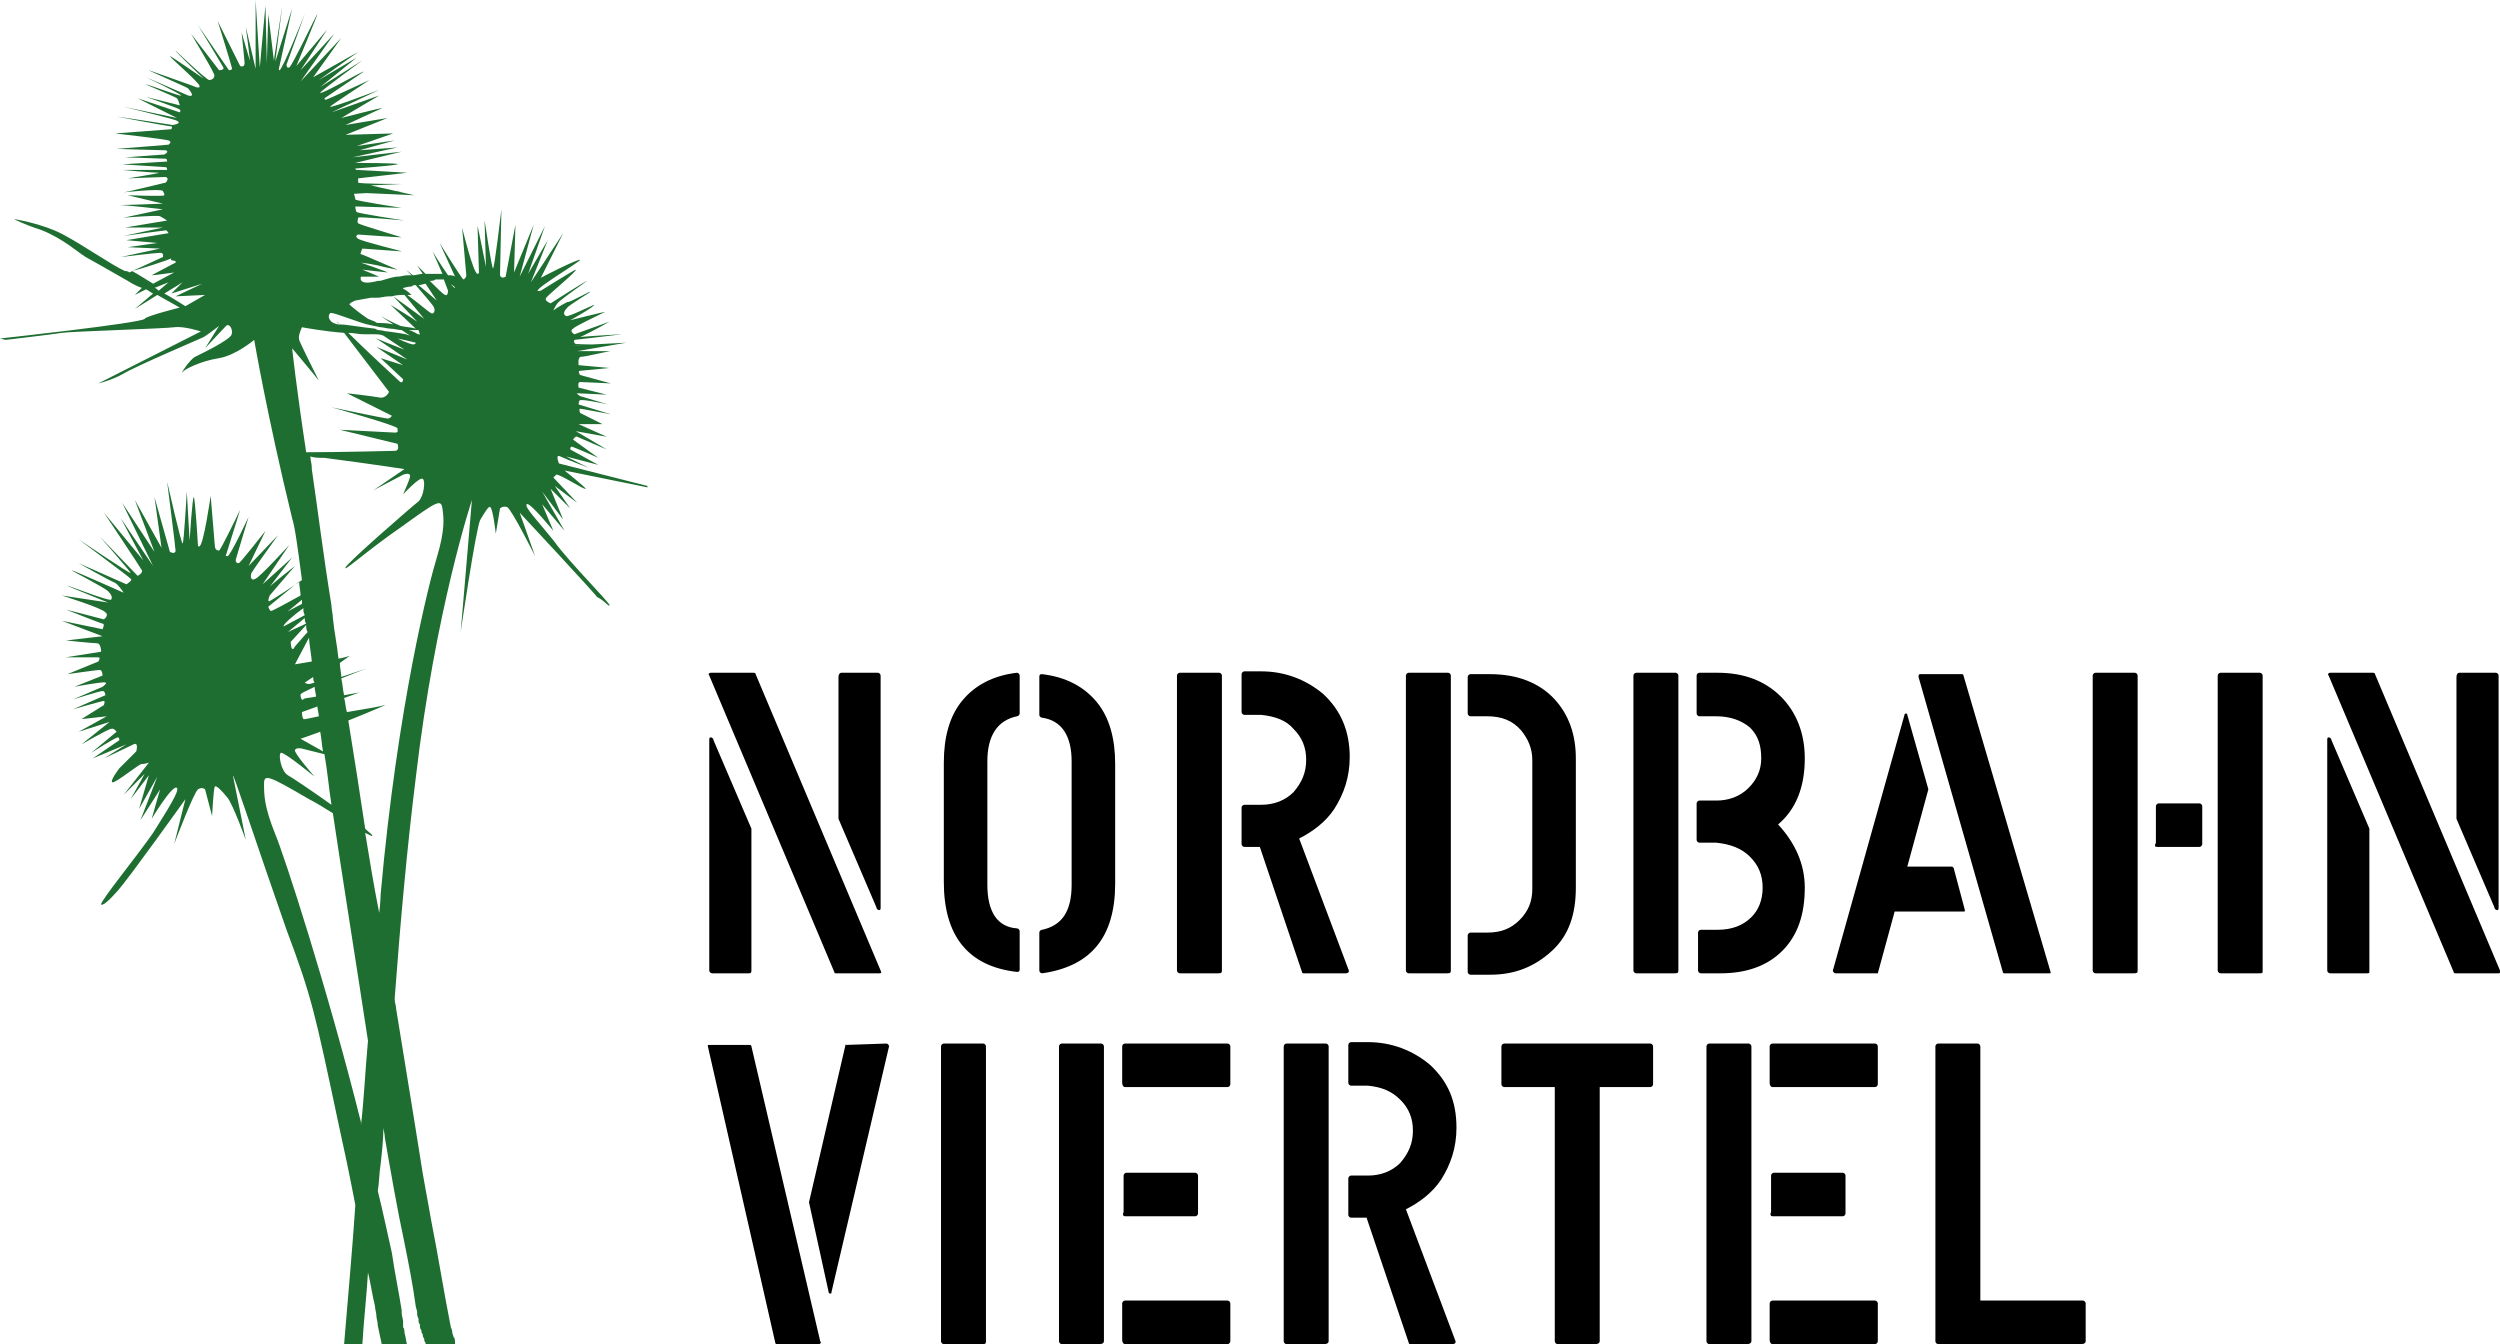
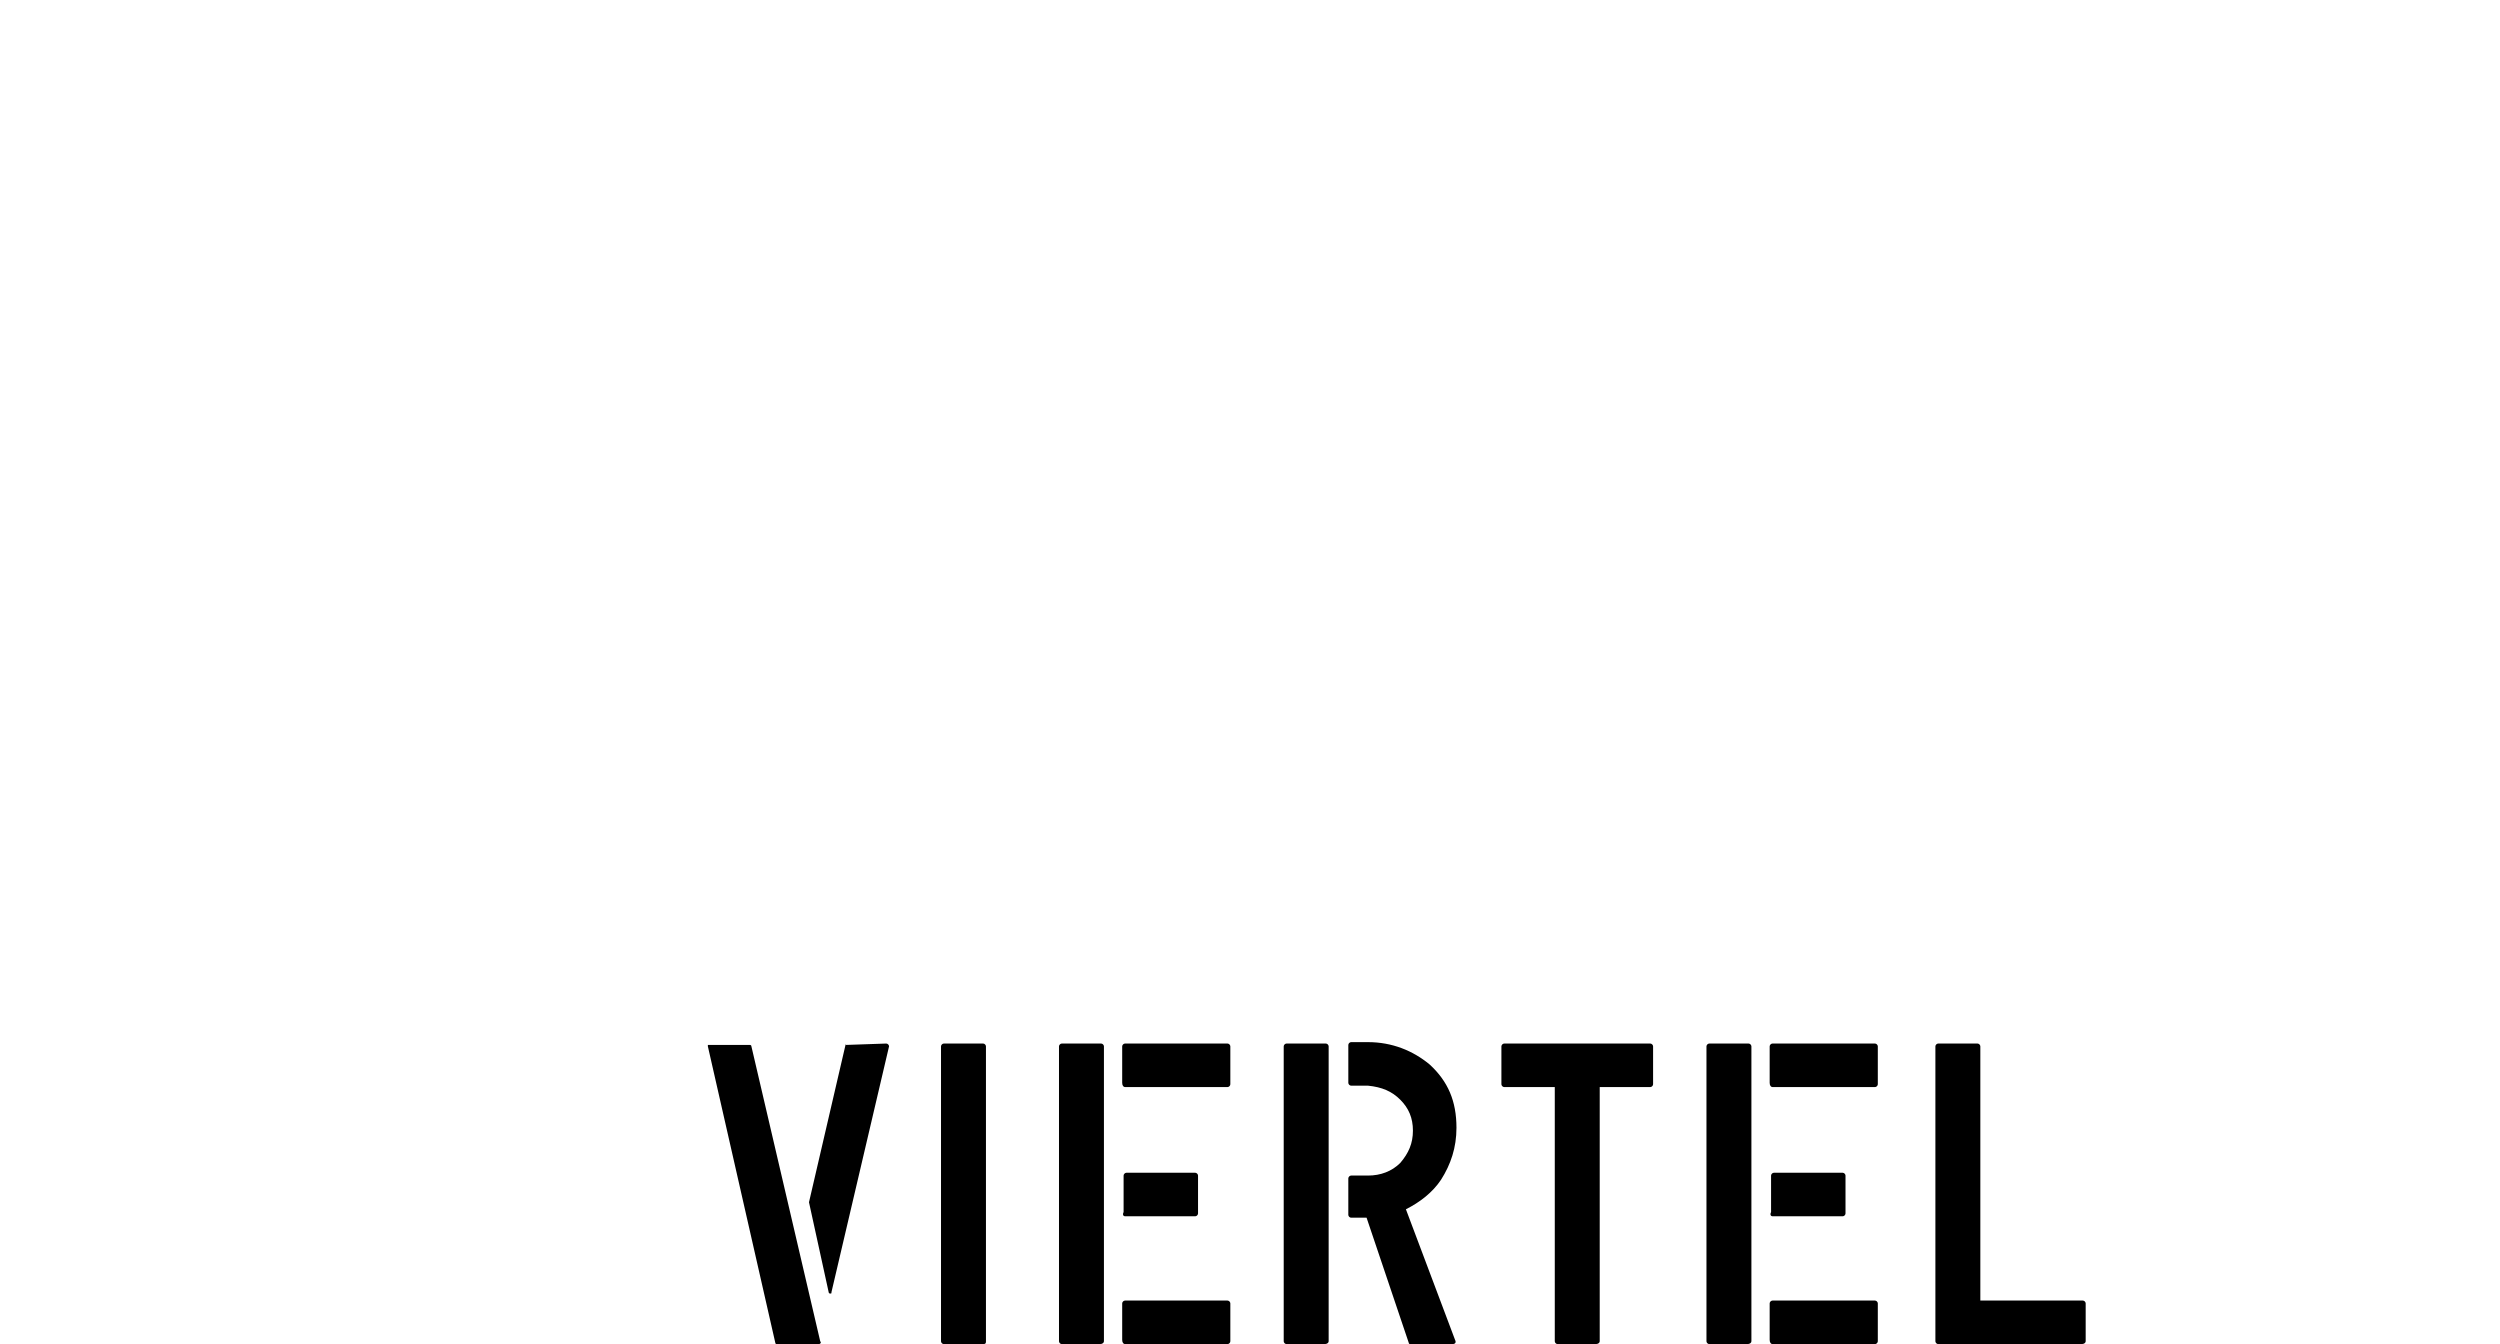
<svg xmlns="http://www.w3.org/2000/svg" version="1.1" id="Layer_1" x="0px" y="0px" viewBox="0 0 178 95.7" style="enable-background:new 0 0 178 95.7;" xml:space="preserve">
  <style type="text/css"> .st0{fill:#383330;} .st1{fill:#1D6E30;} </style>
  <path class="st0" d="M161.5,47.2c0,0,0.1,0,0.2,0C161.5,47.2,161.4,47.2,161.5,47.2" />
-   <path class="st0" d="M161.1,51.3C161.1,51.3,161.1,51.3,161.1,51.3C161.1,51.3,161.1,51.3,161.1,51.3" />
  <path d="M148.5,95.5v-2.7c0-0.1-0.1-0.2-0.2-0.2H141V74.5c0-0.1-0.1-0.2-0.2-0.2H138c-0.1,0-0.2,0.1-0.2,0.2v21 c0,0.1,0.1,0.2,0.2,0.2h10.2C148.4,95.7,148.5,95.6,148.5,95.5 M126.2,86.6h5c0.1,0,0.2-0.1,0.2-0.2v-2.7c0-0.1-0.1-0.2-0.2-0.2 h-4.9c-0.1,0-0.2,0.1-0.2,0.2v2.6C126,86.5,126.1,86.6,126.2,86.6 M126.2,95.7h7.3c0.1,0,0.2-0.1,0.2-0.2v-2.7 c0-0.1-0.1-0.2-0.2-0.2h-7.3c-0.1,0-0.2,0.1-0.2,0.2v2.6C126,95.6,126.1,95.7,126.2,95.7 M126.2,77.4h7.3c0.1,0,0.2-0.1,0.2-0.2 v-2.7c0-0.1-0.1-0.2-0.2-0.2h-7.3c-0.1,0-0.2,0.1-0.2,0.2v2.6C126,77.3,126.1,77.4,126.2,77.4 M124.7,95.5v-21 c0-0.1-0.1-0.2-0.2-0.2h-2.8c-0.1,0-0.2,0.1-0.2,0.2v21c0,0.1,0.1,0.2,0.2,0.2h2.7C124.6,95.7,124.7,95.6,124.7,95.5 M113.9,95.5 V77.4h3.6c0.1,0,0.2-0.1,0.2-0.2v-2.7c0-0.1-0.1-0.2-0.2-0.2h-10.4c-0.1,0-0.2,0.1-0.2,0.2v2.7c0,0.1,0.1,0.2,0.2,0.2h3.6v18.1 c0,0.1,0.1,0.2,0.2,0.2h2.7C113.8,95.7,113.9,95.6,113.9,95.5 M99.7,78.3c0.6,0.6,0.9,1.3,0.9,2.2c0,0.9-0.3,1.6-0.9,2.3 c-0.6,0.6-1.4,0.9-2.3,0.9h-1.2c-0.1,0-0.2,0.1-0.2,0.2v2.6c0,0.1,0.1,0.2,0.2,0.2h1.1l3,8.9c0,0.1,0.1,0.1,0.1,0.1h3 c0.2,0,0.3-0.1,0.2-0.3l-3.5-9.3c1-0.5,1.9-1.2,2.5-2.1c0.7-1.1,1.1-2.3,1.1-3.7c0-1.9-0.6-3.3-1.9-4.5c-1.2-1-2.7-1.6-4.4-1.6h-1.2 c-0.1,0-0.2,0.1-0.2,0.2v2.7c0,0.1,0.1,0.2,0.2,0.2h1.2C98.4,77.4,99.1,77.7,99.7,78.3 M94.6,95.5v-21c0-0.1-0.1-0.2-0.2-0.2h-2.8 c-0.1,0-0.2,0.1-0.2,0.2v21c0,0.1,0.1,0.2,0.2,0.2h2.7C94.5,95.7,94.6,95.6,94.6,95.5 M80.1,86.6h5c0.1,0,0.2-0.1,0.2-0.2v-2.7 c0-0.1-0.1-0.2-0.2-0.2h-4.9c-0.1,0-0.2,0.1-0.2,0.2v2.6C79.9,86.5,80,86.6,80.1,86.6 M80.1,95.7h7.3c0.1,0,0.2-0.1,0.2-0.2v-2.7 c0-0.1-0.1-0.2-0.2-0.2h-7.3c-0.1,0-0.2,0.1-0.2,0.2v2.6C79.9,95.6,80,95.7,80.1,95.7 M80.1,77.4h7.3c0.1,0,0.2-0.1,0.2-0.2v-2.7 c0-0.1-0.1-0.2-0.2-0.2h-7.3c-0.1,0-0.2,0.1-0.2,0.2v2.6C79.9,77.3,80,77.4,80.1,77.4 M78.6,95.5v-21c0-0.1-0.1-0.2-0.2-0.2h-2.8 c-0.1,0-0.2,0.1-0.2,0.2v21c0,0.1,0.1,0.2,0.2,0.2h2.7C78.5,95.7,78.6,95.6,78.6,95.5 M70.2,95.5v-21c0-0.1-0.1-0.2-0.2-0.2h-2.8 c-0.1,0-0.2,0.1-0.2,0.2v21c0,0.1,0.1,0.2,0.2,0.2H70C70.2,95.7,70.2,95.6,70.2,95.5 M60.2,74.4l-2.6,11.2L59,92 c0,0.1,0.1,0.1,0.1,0.1c0.1,0,0.1,0,0.1-0.1l4.1-17.5c0-0.1-0.1-0.2-0.2-0.2L60.2,74.4C60.3,74.3,60.2,74.3,60.2,74.4 M50.4,74.5 l4.8,21.1c0,0.1,0.1,0.1,0.1,0.1h3c0.1,0,0.2-0.1,0.1-0.2l-4.9-21c0-0.1-0.1-0.1-0.1-0.1h-3C50.4,74.3,50.4,74.4,50.4,74.5" />
-   <path d="M178,69.1l-8.9-21.1c0-0.1-0.1-0.1-0.2-0.1h-3c-0.1,0-0.2,0.1-0.1,0.2l8.9,21.1c0,0.1,0.1,0.1,0.1,0.1h3.1 C178,69.3,178,69.3,178,69.1 M174.9,48.2v10.1l2.7,6.3c0,0.1,0.1,0.2,0.2,0.2c0.1,0,0.1-0.1,0.1-0.2V48.1c0-0.1-0.1-0.2-0.2-0.2 h-2.6C175,47.9,174.9,48,174.9,48.2 M168.7,69.1V59l-2.7-6.3c0-0.1-0.1-0.2-0.2-0.2c-0.1,0-0.1,0.1-0.1,0.2v16.4 c0,0.1,0.1,0.2,0.2,0.2h2.6C168.7,69.3,168.7,69.3,168.7,69.1 M161.1,69.1v-21c0-0.1-0.1-0.2-0.2-0.2h-2.8c-0.1,0-0.2,0.1-0.2,0.2 v21c0,0.1,0.1,0.2,0.2,0.2h2.7C161.1,69.3,161.1,69.3,161.1,69.1 M153.6,60.3h3c0.1,0,0.2-0.1,0.2-0.2v-2.7c0-0.1-0.1-0.2-0.2-0.2 h-2.9c-0.1,0-0.2,0.1-0.2,0.2V60C153.4,60.2,153.4,60.3,153.6,60.3 M152.2,69.1v-21c0-0.1-0.1-0.2-0.2-0.2h-2.8 c-0.1,0-0.2,0.1-0.2,0.2v21c0,0.1,0.1,0.2,0.2,0.2h2.7C152.1,69.3,152.2,69.3,152.2,69.1 M133.7,69.3l1.2-4.4h4.9 c0.1,0,0.1,0,0.1-0.1l-0.8-3c0,0-0.1-0.1-0.1-0.1h-3.2l1.5-5.5l-1.5-5.3c0-0.1-0.1-0.1-0.1-0.1s-0.1,0-0.1,0.1l-5.1,18.2 c0,0.1,0.1,0.2,0.2,0.2h2.9C133.7,69.3,133.7,69.3,133.7,69.3 M146,69.2l-6.2-21.1c0-0.1-0.1-0.1-0.1-0.1h-3c-0.1,0-0.1,0.1-0.1,0.2 l6,21c0,0.1,0.1,0.1,0.1,0.1h3.3C146,69.3,146,69.3,146,69.2 M124.6,61c0.6,0.6,0.9,1.3,0.9,2.2c0,0.9-0.3,1.6-0.8,2.1 c-0.6,0.6-1.4,0.9-2.4,0.9h-1.2c-0.1,0-0.2,0.1-0.2,0.2v2.7c0,0.1,0.1,0.2,0.2,0.2h1.4c1.8,0,3.3-0.5,4.4-1.6 c1.1-1.1,1.6-2.6,1.6-4.5c0-1.7-0.7-3.2-1.9-4.5c1.3-1.1,1.9-2.7,1.9-4.7c0-1.8-0.6-3.3-1.7-4.4c-1.1-1.1-2.6-1.7-4.5-1.7H121 c-0.1,0-0.2,0.1-0.2,0.2v2.7c0,0.1,0.1,0.2,0.2,0.2h1.2c1,0,1.8,0.3,2.4,0.8c0.6,0.6,0.8,1.3,0.8,2.2c0,0.8-0.3,1.5-0.9,2.1 c-0.6,0.6-1.4,0.9-2.3,0.9h-1.2c-0.1,0-0.2,0.1-0.2,0.2v2.6c0,0.1,0.1,0.2,0.2,0.2h1.2C123.2,60.1,124,60.4,124.6,61 M119.5,69.1 v-21c0-0.1-0.1-0.2-0.2-0.2h-2.8c-0.1,0-0.2,0.1-0.2,0.2v21c0,0.1,0.1,0.2,0.2,0.2h2.7C119.4,69.3,119.5,69.3,119.5,69.1 M103.3,69.1v-21c0-0.1-0.1-0.2-0.2-0.2h-2.8c-0.1,0-0.2,0.1-0.2,0.2v21c0,0.1,0.1,0.2,0.2,0.2h2.7 C103.2,69.3,103.3,69.3,103.3,69.1 M108.3,52c0.5,0.6,0.8,1.3,0.8,2.1l0,9.2c0,0.9-0.3,1.6-0.9,2.2c-0.6,0.6-1.3,0.9-2.3,0.9h-1.2 c-0.1,0-0.2,0.1-0.2,0.2v2.6c0,0.1,0.1,0.2,0.2,0.2h1.4c1.8,0,3.2-0.6,4.4-1.7c1.2-1.1,1.7-2.6,1.7-4.5V54c0-1.7-0.5-3.1-1.5-4.2 c-1.1-1.2-2.7-1.8-4.6-1.8h-1.4c-0.1,0-0.2,0.1-0.2,0.2v2.6c0,0.1,0.1,0.2,0.2,0.2h1.2C106.9,51,107.7,51.3,108.3,52 M92.1,51.9 c0.6,0.6,0.9,1.3,0.9,2.2c0,0.9-0.3,1.6-0.9,2.3c-0.6,0.6-1.4,0.9-2.3,0.9h-1.2c-0.1,0-0.2,0.1-0.2,0.2v2.6c0,0.1,0.1,0.2,0.2,0.2 h1.1l3,8.9c0,0.1,0.1,0.1,0.1,0.1h3c0.2,0,0.3-0.1,0.2-0.3l-3.5-9.3c1-0.5,1.9-1.2,2.5-2.1c0.7-1.1,1.1-2.3,1.1-3.7 c0-1.8-0.6-3.3-1.9-4.5c-1.2-1-2.7-1.6-4.4-1.6h-1.2c-0.1,0-0.2,0.1-0.2,0.2v2.7c0,0.1,0.1,0.2,0.2,0.2h1.2 C90.8,51,91.6,51.3,92.1,51.9 M87,69.1v-21c0-0.1-0.1-0.2-0.2-0.2H84c-0.1,0-0.2,0.1-0.2,0.2v21c0,0.1,0.1,0.2,0.2,0.2h2.7 C86.9,69.3,87,69.3,87,69.1 M76.3,54.2V63c0,1.9-0.7,2.9-2.1,3.2c-0.1,0-0.2,0.1-0.2,0.2v2.7c0,0.1,0.1,0.2,0.2,0.2 c3.5-0.5,5.2-2.6,5.2-6.4v-8.5c0-1.8-0.4-3.3-1.3-4.4c-0.9-1.1-2.2-1.8-3.9-2c-0.1,0-0.2,0-0.2,0.2v2.7c0,0.1,0.1,0.2,0.2,0.2 C75.6,51.3,76.3,52.4,76.3,54.2 M72.6,50.8v-2.7c0-0.1-0.1-0.2-0.2-0.2c-1.7,0.2-3,0.9-3.9,2c-0.9,1.1-1.3,2.6-1.3,4.4v8.5 c0,3.8,1.7,6,5.2,6.4c0.1,0,0.2,0,0.2-0.2v-2.7c0-0.1-0.1-0.2-0.2-0.2C71,66,70.3,64.9,70.3,63v-8.8c0-1.8,0.7-2.9,2.1-3.2 C72.5,51,72.6,50.9,72.6,50.8 M62.7,69.1l-8.9-21.1c0-0.1-0.1-0.1-0.2-0.1h-3c-0.1,0-0.2,0.1-0.1,0.2l8.9,21.1 c0,0.1,0.1,0.1,0.1,0.1h3.1C62.7,69.3,62.8,69.3,62.7,69.1 M59.7,48.2v10.1l2.7,6.3c0,0.1,0.1,0.2,0.2,0.2c0.1,0,0.1-0.1,0.1-0.2 V48.1c0-0.1-0.1-0.2-0.2-0.2h-2.6C59.8,47.9,59.7,48,59.7,48.2 M53.5,69.1V59l-2.7-6.3c0-0.1-0.1-0.2-0.2-0.2 c-0.1,0-0.1,0.1-0.1,0.2v16.4c0,0.1,0.1,0.2,0.2,0.2h2.6C53.4,69.3,53.5,69.3,53.5,69.1" />
-   <path class="st1" d="M28.6,19.7C28.5,19.7,28.5,19.7,28.6,19.7C28.6,19.7,28.6,19.7,28.6,19.7 M22.8,27.2 C22.8,27.1,22.8,27.1,22.8,27.2C22.8,27.2,22.8,27.2,22.8,27.2 M32.4,20.5C32.4,20.5,32.4,20.5,32.4,20.5c-0.1,0-0.3-0.3-0.4-0.3 C32.2,20.3,32.4,20.4,32.4,20.5 M31.9,20.7c0,0,0,0.4-0.2,0.3c-0.1,0-0.6-0.5-1.1-1c0.1,0,0.3,0,0.4-0.1c0.1,0,0.2,0,0.3,0 c0.1,0,0.2,0,0.3,0L31.9,20.7z M31.1,21.4l-1.3-1.1c0.2,0,0.4-0.1,0.5-0.1L31.1,21.4z M29.6,20.3c0.6,0.7,1.3,1.5,1.3,1.6 c0.1,0.2,0,0.5-0.2,0.4c-0.2-0.1-1-0.8-1.7-1.3c0,0,0,0,0,0c0.1,0,0.3,0,0.3,0c0,0,0,0,0,0c0,0-0.3-0.3-0.5-0.4c0,0-0.1,0-0.1-0.1 c0.1,0,0.3-0.1,0.6-0.1C29.4,20.3,29.5,20.3,29.6,20.3 M28.8,21l1.4,1.7L28,21.1c0,0,1.8,1.9,1.7,1.8c-0.1-0.1-1.9-1.2-1.9-1.2 l1.8,1.7c-0.3-0.1-0.7-0.1-1.1-0.2c-0.7-0.3-1.4-0.7-1.4-0.7l0.9,0.6c-0.4-0.1-0.8-0.1-1-0.1c-0.1,0-0.2,0-0.3-0.1l-0.5-0.2 c-0.6-0.4-1.2-0.9-1.3-1c-0.1-0.1,0.4-0.3,0.4-0.3l1.1-0.2c0,0,0.1,0,0.3,0c0.1,0,0.1,0,0.2,0c0.2,0,0.5-0.1,0.8-0.1 c0.1,0,0.1,0,0.2,0C28.2,21,28.5,21,28.8,21 M44.6,24.4l-3.9,0.2l1.4-0.1l-1.1,0c0,0-0.2-0.1-0.1-0.3c0,0,3.5-0.4,3.3-0.4 c-0.2,0-3.2,0.2-2.9,0.2c0.7-0.3,2.1-1.1,2.1-1.1l-2.5,0.9c0,0-0.4-0.2-0.1-0.4c0.2-0.2,1.5-0.8,2.3-1.2c-0.1,0-2.5,0.6-2.5,0.6 s1.8-1,1.7-1.1c-0.7,0.3-1.9,0.9-2,0.8c-0.2-0.1-0.2-0.3,0.1-0.6c0-0.1,1.8-1.2,1.6-1.1c0.2-0.2-1.5,0.8-1.6,0.7 c-0.6,0.3-1,0.6-1,0.6s0.2-0.5,0.5-0.7c0.1-0.1,1.6-1.2,1.9-1.4c-0.1,0-2.6,1.6-2.6,1.6s-0.5-0.2-0.3-0.4c0-0.1,2.2-1.9,2.1-2 c-0.1,0-2.5,1.5-2.5,1.5c-1.2,0.3,2.9-2.1,2.8-2.2c-0.1-0.1-2.9,1.3-2.8,1.3c0.6-1.2,1.6-3.2,1.6-3.2l-2.3,3.5l1.2-3l-1.4,2.4 l1.2-3.4l-1.8,3.6l1-3.7l-1.4,3.4l0.1-3.4l-0.7,3.7c0,0-0.3,0.2-0.4-0.1c0-0.2,0.1-4.7,0.1-4.7s-0.5,4.3-0.6,4.2 c-0.1,0-0.6-3.5-0.6-3.4c0,0.1,0.1,3.3,0.1,3.3s-0.6-3-0.6-2.9c0,0.1,0.1,3.3,0.1,3.3s0,0.1-0.1,0.1c-0.3,0-1.1-3.3-1.1-3.3l0.3,3.4 c0,0,0,0.2-0.2,0.3c-0.1,0-1.7-2.6-1.7-2.6l1.1,2.4c-0.1-0.1-0.3-0.1-0.5-0.1c-0.5-0.7-1.1-1.7-1.1-1.7l0.7,1.6c-0.1,0-0.2,0-0.4,0 l-0.3,0c0,0-0.1,0-0.1,0l-0.4,0l-0.1-0.1c-0.3-0.3-0.5-0.5-0.5-0.5l0.4,0.6c-0.2,0-0.5,0.1-0.7,0.1l-0.5-0.4c0,0,0.2,0.2,0.4,0.4 c0,0-0.1,0-0.1,0l-0.2,0c-0.2,0-0.5,0.1-0.7,0.1l-0.1,0c-0.6,0.1-1,0.3-1.2,0.3l-0.1,0c0,0,0,0,0,0c-1.5,0.4-1.2-0.3-1.2-0.3l1.3,0 l-1.2-0.5c0,0,1.7,0.2,1.8,0.2c0.1,0-1.9-0.7-1.9-0.7s0.9,0.1,1.6,0.3l0,0c0.5,0.1,0.9,0.2,1,0.2c-0.5-0.2-2.5-1.1-2.6-1.1 c-0.1,0,0.1-0.4,0.1-0.4s2.7,0.2,2.8,0.2c0.1,0-2.8-0.7-3.1-0.9c-0.3-0.2,0-0.3,0-0.3s2.8,0.2,3.1,0.2c-0.3-0.1-3-0.9-3.1-1 c-0.1-0.1,0-0.3,0-0.4c0-0.1,3.3,0.2,3.3,0.2s-3.3-0.5-3.4-0.6c-0.1-0.1-0.1-0.4-0.1-0.4l3.3,0.1c0,0-3.3-0.5-3.3-0.6 c0-0.1-0.1-0.4-0.1-0.4l3.5-0.2L25,13.7l4.5,0.2l-3.1-0.7l2.2-0.1c0,0-3,0-3.1-0.1c0-0.1,0-0.3,0-0.3l3.5-0.4c0,0-3.4-0.2-3.6-0.2 c-0.1,0-0.1-0.1-0.1-0.1s2.7-0.2,3-0.3c0.3-0.1-3-0.1-3-0.1l3.3-0.8l-3.5,0.4l3.2-0.7l-2.7,0.2l2.5-0.7l-2.7,0.4L28,9.5l-3.4,0.1 l3-1.2l-3,0.5c0,0,2.4-1.1,2.6-1.2c0.2-0.1-2.9,0.7-2.9,0.7l2.7-1.6L23.6,8L27,6.4c0,0-3.4,1.3-3.5,1.2c-0.1,0,2.8-1.9,2.8-1.9 s-3,1.4-3.1,1.4c-0.1,0-0.1-0.1-0.1-0.1s2.8-1.9,2.8-1.9c0-0.1-3.1,1.7-3.1,1.5c0-0.1,3-2.3,3-2.3l-3,1.9l2.6-2.1l-2.7,1.6l2.8-2 l-3.2,1.8l2-2.8l-2.9,3.1l2.4-3.4L21.4,5l1.9-2.9l-2.2,2.6c0,0,1.5-3.6,1.5-3.7c0-0.1-1.8,3.7-2,3.8c-0.2,0.1-0.2-0.2-0.2-0.2 L21.7,1c0,0-1.6,4-1.8,4c-0.1,0,0-0.3,0-0.3l0.9-4.1l-1.2,3.8l0.5-4l-0.6,3.9L19.1,1l-0.1,3.5l-0.1-4.1c0,0-0.4,4.3-0.4,4.4 c0,0.1-0.3-4.8-0.3-4.8l0,4.9l-0.7-3c0,0,0.3,2.3,0.3,2.4c0,0.1-0.6-2-0.6-2s0.2,1.9,0.2,2c0.1,0.6-0.3,0.4-0.3,0.4l-1.6-3.2 c0,0,1,3.2,1,3.3C16.6,5,16.3,5,16.3,5l-2.2-3.2c0,0,1.7,2.8,1.8,3C16,5,15.6,5,15.6,5l-2-2.6c0,0,1.5,2.5,1.6,2.8 c0.2,0.3-0.1,0.5-0.3,0.5c-0.2,0-2.4-2.1-2.4-2.1c-0.1,0,2,2,2,2S12.2,4,12.1,4c-0.1,0,2,1.8,2.1,2.1c0.1,0.3-0.5,0-0.5,0 s-3.1-1.1-3.1-1.1c-0.1,0,2.7,1.2,2.8,1.3c0.6,0.7,0,0.5,0,0.5l-3-1.3c0,0,2.5,1.2,2.5,1.3c0,0.1-2.4-0.8-2.5-0.8 c-0.1,0,2.1,0.9,2.2,1c0.1,0.1,0.2,0.5,0.2,0.5l-2.4-0.6c0,0,2.3,0.8,2.4,0.9c0.1,0.1,0,0.2,0,0.2l-3-1l2.8,1.4L8.8,7.6 c0,0,3.7,0.9,3.8,1c0.4,0.2-0.3,0.3-0.3,0.3s-3.9-0.6-4-0.6C8.3,8.3,12,9,12.2,9c0.1,0,0,0.2,0,0.2l-4,0.3c0,0,3.5,0.4,3.8,0.5 c0.3,0.1,0,0.3,0,0.3s-3.6,0.3-3.7,0.3c-0.1,0,3.3,0.1,3.5,0.1c0.3,0.1-0.1,0.3-0.1,0.3l-2.8,0.2c0,0,2.8,0.1,2.9,0.1 c0.1,0,0.1,0.2,0.1,0.2l-3.2,0.2c0,0,3,0.2,3.1,0.2c0.1,0,0.1,0.2,0.1,0.2l-3.2,0c0,0,2.2,0.2,2.6,0.2c0.3,0-2.2,0.4-2.2,0.4 s2.4-0.1,2.7-0.1c0.3,0.1,0,0.4,0,0.4s-2.9,0.7-3,0.7c-0.1,0,2.7-0.3,2.8-0.1c0.1,0.2,0.1,0.2,0.1,0.3c0,0.1-2.6,0-2.6,0l2.5,0.6 c0,0-2.6,0.1-3.1,0.1c0.5,0,3.1,0.3,3.1,0.3l-2.8,0.6c0,0,2.4-0.2,2.6-0.1c0.2,0.1,0.5,0.3,0.5,0.3l-3,0.5l2.7,0l-2.8,0.6 c0,0,2.9-0.4,3-0.4c0.1,0,0.2,0.2,0.2,0.2L9,17.1l2.2,0.2l-2.1,0.3l2.3,0.1l-2.8,0.6c0,0,2.5-0.3,2.8-0.3c0.3,0,0.2,0.3,0.2,0.3 l-2.4,1.1c-0.1-0.1-0.2-0.1-0.3-0.1c-0.9-0.4-2.9-1.8-4.4-2.6c-1.5-0.8-3.5-1.1-3.5-1.1s0.5,0.3,2,0.8c1.5,0.6,2.6,1.6,3.1,1.9 c0.2,0.1,1.6,0.9,3,1.7c0.3,0.2,0.7,0.4,1,0.5L9.6,21l0.8-0.4c0.2,0.1,0.3,0.2,0.5,0.3l-1.3,1.1l1.6-1c0.9,0.5,1.6,0.9,1.6,0.9 s-2.4,0.6-2.5,0.8C10.1,23,0,24.1,0,24.1l0.4,0.1c0,0,3.4-0.4,4-0.5c0.6-0.1,7.3-0.3,8-0.4c0.7-0.1,1.9,0.3,1.9,0.3l-7.3,3.7 c0,0,0.9-0.2,1.8-0.7c0.8-0.5,5.5-2.5,5.7-2.6c0.2-0.1,1.1-0.8,1.1-0.8l-1,1.6c0,0,1.3-1.4,1.5-1.6c0.2-0.2,0.5,0.2,0.4,0.6 c-0.1,0.4-2.2,1.4-2.6,1.6c-0.4,0.2-1.1,1.3-0.9,1.1c0.1-0.2,1.3-0.8,2.6-1c1.2-0.2,2.5-1.3,2.5-1.3s0.9,5.3,2.7,12.7 c0.2,0.6,0.4,2.1,0.7,4.4c-0.7,0.5-2.1,1.4-2.3,1.5c-0.2,0.1,0-0.4,0-0.4l1.8-2.1c0,0-1.8,1.4-1.8,1.5c-0.1,0.1,1.6-2.1,1.6-2.1 l-2.1,1.9l1.9-2.8c0,0-2.1,2.3-2.4,2.4c-0.3,0.2-0.4-0.1-0.3-0.4c0.1-0.2,1.9-2.7,1.9-2.7l-2.1,2.2l1.2-2.5c0,0-1.8,2.3-1.9,2.3 c-0.3,0-0.2-0.3-0.2-0.3l0.9-3c0,0-1.3,2.8-1.5,2.8c-0.2,0-0.1-0.1-0.1-0.1l1-3.2c0,0-1.4,2.9-1.5,2.9c-0.3,0-0.3-0.3-0.3-0.3 L15,35.3c0,0-0.5,3.5-0.8,3.6c-0.1,0-0.1,0-0.1,0s-0.2-3.4-0.3-3.5c-0.1-0.1-0.3,3.1-0.3,3.1s-0.2-3.4-0.2-3.5 c0-0.1-0.2,3.7-0.3,3.7c-0.1,0-1.1-4.4-1.1-4.4s0.6,4.7,0.6,4.9c0,0.3-0.4,0.1-0.4,0.1L11,35.4l0.5,3.6l-1.9-3.4l1.4,3.7l-2.3-3.5 l2.2,4.5l-2.3-3.4l1.6,3l-2.8-3.4c0,0,2.6,3.9,2.7,4.1c0.1,0.2-0.3,0.4-0.3,0.4l-2.7-2.8c0,0,2.2,2.5,2.2,2.6c0,0.1-3.7-2.4-3.7-2.4 s3.5,2.6,3.7,2.8C9.5,41.3,9,41.6,9,41.6l-3.4-1.5c0,0,2.3,1.3,2.6,1.4c0.3,0.2,0.6,0.7,0.6,0.7s-3.6-1.6-3.7-1.6 c-0.1,0,2.3,1.2,2.6,1.5c0.3,0.3,0.3,0.5,0.2,0.6c-0.2,0.1-3-1-3.1-1c-0.1,0,2.9,1.2,2.9,1.2l-3.3-0.5c0,0,2.9,0.9,3.1,1.2 c0.3,0.2-0.1,0.5-0.1,0.5l-2.7-0.7c0,0,2.5,1,2.6,1c0.2,0,0,0.4,0,0.4l-2.9-0.6l2.9,1.1l-2.6,0.3c0,0,1.9,0.2,2.2,0.2 c0.3,0,0.3,0.6,0.3,0.6l-2.5,0.4c0,0,2.1,0,2.3,0c0.2,0,0,0.3,0,0.3l-2.2,0.9c0,0,2.1-0.3,2.3-0.3c0.2,0,0.2,0.4,0.2,0.4l-2,0.8 c0,0,2.1-0.4,2.2-0.3c0.2,0-0.2,0.3-0.2,0.3l-2.1,0.9c0,0,1.9-0.6,2.1-0.6c0.2,0,0.2,0.3,0.2,0.3l-2.3,1c0,0,2.1-0.6,2.2-0.6 c0.1,0,0,0.3,0,0.3l-1.6,1l1.8-0.2l-2,1.1l2.2-0.7l-2,1.6c0,0,1.9-1.1,2.1-1.1c0.2-0.1,0.4,0.2,0.4,0.2l-1.8,1.5 c0,0,1.7-1.1,1.9-1.1c0.1,0,0.1,0.2,0.1,0.2L6.6,54L9,53l-1.6,1c0,0,1.7-0.8,2.1-1c0.4-0.2,0.2,0.5,0.2,0.5l-1.2,1.2 c0,0-0.7,0.9-0.5,1c0.2,0.1,2-1.4,2.1-1.3c0.2,0,0.5-0.1,0.5-0.1l-1.8,2.3l1.5-1.5l-1,1.8l1.3-1.7l-0.7,2.4l1.3-2.3L10,58.4l1.4-2.2 l-0.6,2.1c0,0,1.5-2.5,1.8-2.2c0.2,0.2-0.7,1.6-1.7,3.2c-1.1,1.6-3.8,4.9-3.7,5.1c0.1,0.1,0.5-0.2,1.2-1c0.8-0.9,4.8-6.5,4.8-6.5 l-0.8,3.2c0,0,1.4-3.7,1.7-3.9c0.3-0.2,0.5,0,0.5,0l0.5,1.9c0,0,0.1-2,0.2-2.1c0.1-0.1,0.5,0.3,0.9,0.8c0.4,0.5,1.3,3,1.3,3 l-0.9-4.5c-0.2-0.9,1.8,5.2,3.8,10.9C22.2,71,22.4,72,24.1,80c0.4,1.8,0.8,3.7,1.2,5.8c-0.2,3-0.5,6.3-0.8,9.9h1.3 c0.1-1.7,0.3-3.4,0.4-5.1c0.2,0.8,0.3,1.6,0.5,2.4c0,0.2,0.1,0.5,0.1,0.7c0,0.2,0.1,0.4,0.1,0.7c0.1,0.5,0.2,0.9,0.3,1.4H29 c-0.1-0.3-0.1-0.6-0.2-0.9c0,0,0,0,0,0c0-0.1,0-0.3-0.1-0.4c0,0,0-0.1,0-0.1c0-0.1,0-0.2,0-0.3c0-0.2-0.1-0.4-0.1-0.6 c0,0,0-0.1,0-0.1c0,0,0-0.1,0-0.1c-0.2-1.3-0.5-2.7-0.7-4.1h0c0,0,0,0,0,0c0,0,0,0,0,0c0,0,0,0,0,0c-0.3-1.3-0.6-2.8-1-4.4 c0.1-0.6,0.1-1.3,0.2-1.9c0.1-0.9,0.2-1.8,0.2-2.7c0,0,0,0.1,0,0.1h0c0,0.2,0.1,0.4,0.1,0.7c0.4,2.3,0.9,5.2,1.4,7.5c0,0,0,0,0,0 c0,0,0,0,0,0c0.3,1.5,0.6,3,0.8,4.5c0,0,0,0,0,0c0,0.1,0.1,0.3,0.1,0.4c0,0,0,0.1,0,0.1c0,0.1,0,0.2,0.1,0.4c0,0,0,0.1,0,0.1 c0,0.1,0,0.2,0.1,0.3c0,0,0,0.1,0,0.1c0,0.1,0,0.2,0.1,0.3c0,0.1,0,0.2,0.1,0.3c0,0.1,0,0.2,0.1,0.3c0,0.1,0,0.2,0.1,0.3 c0,0,0,0.1,0,0.1c0,0.1,0,0.1,0,0.2h2.1c0-0.1,0-0.1,0-0.2c0,0,0,0,0-0.1c0-0.1,0-0.3-0.1-0.4c0,0,0,0,0,0l-0.1-0.3l0,0 c0-0.1,0-0.2-0.1-0.4c0,0,0,0,0,0c-0.5-2.5-0.9-5.1-1.4-7.6c-0.2-1.2-0.6-3.2-0.8-4.6l-0.4-2.5l-1.3-8c0-0.2-0.1-0.4-0.1-0.7 c0.4-5.4,0.9-10.9,1.5-15.7c1.4-12,4-19.8,4-19.8l-0.8,9.4c0,0,1.1-7.5,1.4-8c0.3-0.5,0.6-1,0.7-0.9c0.2,0.1,0.4,1.9,0.4,1.9 l0.3-1.8c0,0,0.2-0.2,0.5-0.1s2,3.5,2,3.5l-1.1-3.1c0,0,5.5,5.9,5.5,6c0.6,0.3,0.8,0.7,0.9,0.6c0.1-0.1-2.9-3.1-3.9-4.5 c-1.1-1.4-2.2-2.5-2-2.7c0.2-0.2,1.9,1.9,1.9,1.9l-0.8-1.9l1.6,1.9L38.6,35l1.5,2l-0.9-2.2l1.4,1.4l-1.1-1.6l1.6,1.2l-1.7-1.8 c0,0,0.1-0.1,0.2-0.2c0.2-0.1,2,1.1,2.1,1c0.1,0-1.5-1.3-1.5-1.3l5.9,1.2c0,0,0-0.1,0-0.1L39.8,33c0,0-0.3-0.7,0.1-0.5 c0.4,0.2,2,0.8,2,0.8l-1.6-0.8l2.3,0.6L40.6,32c0,0,0-0.2,0.1-0.2c0.1,0,1.9,0.8,1.9,0.8l-1.8-1.3c0,0,0.2-0.3,0.3-0.2 c0.2,0.1,2.1,0.9,2.1,0.9L41,30.7l2.2,0.4l-2-0.9l1.7,0l-1.6-0.8c0,0-0.1-0.3,0-0.3c0.1,0,2.2,0.4,2.2,0.4l-2.3-0.7 c0,0,0-0.3,0.1-0.3c0.2-0.1,2,0.3,2,0.3l-2-0.6c0,0-0.3-0.2-0.2-0.2c0.1,0,2.1,0.1,2.1,0.1l-2-0.5c0,0-0.1-0.4,0.1-0.4 s2.2,0.1,2.2,0.1l-2.2-0.6c0,0-0.2-0.3,0-0.3c0.1,0,2.1-0.2,2.1-0.2L41.2,26c0,0-0.1-0.6,0.2-0.6c0.3,0,1.9-0.4,2.1-0.4c0,0,0,0,0,0 l-2.4,0L44.6,24.4 M25.8,23c0.3,0.1,0.8,0.2,1.3,0.3c0.2,0,0.5,0.1,0.7,0.1c0.3,0,0.5,0.1,0.8,0.1l0.6,0.4l-0.3-0.1 c0,0-0.5-0.1-1.3-0.2c-0.2,0-0.4-0.1-0.7-0.1c-0.2-0.1-0.4-0.2-0.4-0.2l0.2,0.1c-1-0.1-2-0.3-2.5-0.3l-0.2-0.2 c0,0.1,0.1,0.1,0.2,0.2c-0.1,0-0.1,0-0.1,0c-0.7-0.1-0.8-0.6-0.6-0.8C23.6,22.2,24.3,22.5,25.8,23 M24.5,23.7 c1.3,1.7,3.2,4.2,3.2,4.2s-0.2,0.5-0.7,0.4c-0.5-0.1-2.3-0.3-2.3-0.3l3.2,1.6c0,0-0.1,0.2-0.3,0.2s-4-0.8-4-0.8s4.7,1.3,4.7,1.5 c0,0.2,0.1,0.3-0.2,0.3c-0.1,0-3.9-0.2-3.9-0.2l4.1,1c0,0,0.2,0.5-0.2,0.5c-0.2,0-3.8,0.1-6.3,0.1c-0.7-4.6-1-7.4-1-7.4 s1.6,1.9,1.9,2.3c-0.2-0.4-1.3-2.6-1.4-2.9c-0.1-0.3,0.2-0.9,0.2-0.9S23.1,23.6,24.5,23.7 M21.3,41.4c0,0.3,0.1,0.7,0.1,1 c-0.9,0.5-2,1.1-2.1,1.1c-0.1,0-0.2-0.3-0.2-0.3L21.3,41.4z M22,56.9c0.6,0.3,1.2,0.7,1.7,1c0.7,4.7,1.6,10.3,2.5,16.2 c-0.2,2.2-0.3,4.4-0.5,6c0,0,0,0,0-0.1h0c0,0,0,0,0,0c0,0,0,0,0-0.1h0c-2.4-9.6-5.5-19.1-6.1-20.5c-0.8-2-0.8-2.8-0.8-3.6 C18.8,55.1,19.1,55.2,22,56.9 M22,45.4c0,0.3,0.2,1.5,0.2,1.7l-1.2,0.2 M21.8,44.5c0,0.2,0,0.3,0.1,0.5c-0.6,0.7-1,1.1-1,1.2 c-0.2,0.1-0.2-0.5-0.2-0.5L21.8,44.5z M21.7,44c0,0.1,0,0.3,0.1,0.4L20.5,45L21.7,44z M23.1,53.7c0.2,1.1,0.3,2.3,0.5,3.6 c-1.4-1-2.9-2-3.1-2.1c-0.5-0.3-0.7-1.5-0.5-1.6c0.2-0.1,2.4,1.7,2.4,1.7s-1.5-1.7-1.4-1.9c0.1-0.2,0.5-0.1,0.5-0.1L23.1,53.7z M22.8,52.1c0.1,0.5,0.1,0.9,0.2,1.4l-1.6-0.9C21.4,52.6,22,52.4,22.8,52.1 M22.6,50.3c0,0.2,0.1,0.5,0.1,0.7 c-0.5,0.1-0.9,0.2-1,0.2c-0.2,0.1-0.2-0.5-0.2-0.5L22.6,50.3z M22,48.7c-0.2,0-0.3-0.1-0.3-0.1l0.6-0.4c0,0.1,0,0.3,0.1,0.4 C22.1,48.7,22,48.7,22,48.7 M22.4,48.9c0,0.2,0.1,0.5,0.1,0.7c-0.5,0.1-0.9,0.1-0.9,0.2c-0.1,0.1-0.2-0.1-0.2-0.3 C21.3,49.4,21.8,49.2,22.4,48.9 M19.8,44.1l1.7-1.4c0,0.1,0,0.2,0,0.3c-0.6,0.3-1.3,0.7-1.3,0.7 M21.6,43.3c0,0.2,0,0.3,0.1,0.5 l-1.5,0.8C20.1,44.5,20.9,43.8,21.6,43.3 M29.8,23.8c-0.1,0-0.3-0.2-0.7-0.3c0.2,0,0.5,0,0.7,0C29.8,23.6,30,23.9,29.8,23.8 M28.3,24.1c0.5,0.1,0.9,0.2,1.3,0.3c0,0.1-0.1,0.1-0.1,0.1C29.5,24.6,28.9,24.4,28.3,24.1 M27.1,25.5l1.6,1.5c0,0,0,0.3-0.2,0.2 c-0.1-0.1-2.4-2.2-3.7-3.5c0.4,0,0.7,0.1,1.1,0.1c0,0,0,0,0,0c0.2,0,0.5,0,0.7,0c0.2,0,0.5,0,0.7,0.1l1.5,1c0,0-2.3-0.9-2.2-0.9 c0.1,0,2.4,1.6,2.4,1.6l-2.2-0.9l1.9,1.3L27.1,25.5z M26,59.3c0.4,0.2,0.6,0.3,0.5,0.2c0-0.1-0.2-0.2-0.5-0.5 c-0.4-2.7-0.8-5.2-1.2-7.7c1.5-0.6,2.9-1.2,2.6-1.1c-0.3,0.1-1.5,0.3-2.7,0.5c-0.1-0.3-0.1-0.7-0.2-1l1.1-0.4c0,0-0.5,0.1-1.1,0.2 c-0.1-0.4-0.1-0.8-0.2-1.2c1-0.4,1.8-0.7,1.8-0.7s-0.9,0.3-1.8,0.6c0-0.3-0.1-0.6-0.1-1l0.7-0.5c0,0-0.3,0.1-0.8,0.2 c-0.1-1-0.3-1.9-0.4-2.9c0-0.3-0.1-0.6-0.1-0.9c-0.6-3.7-1-7-1.4-9.7c0,0,0-0.1,0-0.1c0-0.3-0.1-0.5-0.1-0.8c0.3,0.1,0.6,0.1,1,0.1 c3.8,0.5,5.7,0.8,5.7,0.8l-2.2,1.5l2.1-1.1c0,0,0.5-0.2,0.5,0.1c0,0.2-0.5,1.3-0.5,1.3s1.2-1.3,1.4-1.1c0.2,0.1,0.1,1.2-0.3,1.6 c-0.4,0.3-5,4.3-5.2,4.7s1.4-1.1,4-2.9c2.5-1.8,2.8-2,2.9-1.3c0.1,0.7,0.2,1.5-0.4,3.5c-0.5,1.6-2.8,10.5-4,24c0,0,0,0.5-0.1,1.3 C26.6,63,26.3,61.1,26,59.3 M13.2,21.8c0,0-1.1-0.7-1.5-0.9l1.3-0.8l-0.8,0.8l2.2-0.7l-1.9,0.9l2.1-0.1L13.2,21.8z M12.5,18.6 c0.1,0.1-0.2,0.2-0.2,0.2s-1.7,0.9-1.5,0.8c0.2,0,1.6-0.2,1.6-0.2l-1.5,0.8c-0.5-0.3-1.1-0.7-1.5-0.9c0.8-0.2,2.6-0.8,2.8-0.9 C12.1,18.6,12.3,18.5,12.5,18.6 M11,20.5l1-0.4l-0.7,0.6C11.2,20.6,11.1,20.5,11,20.5" />
</svg>